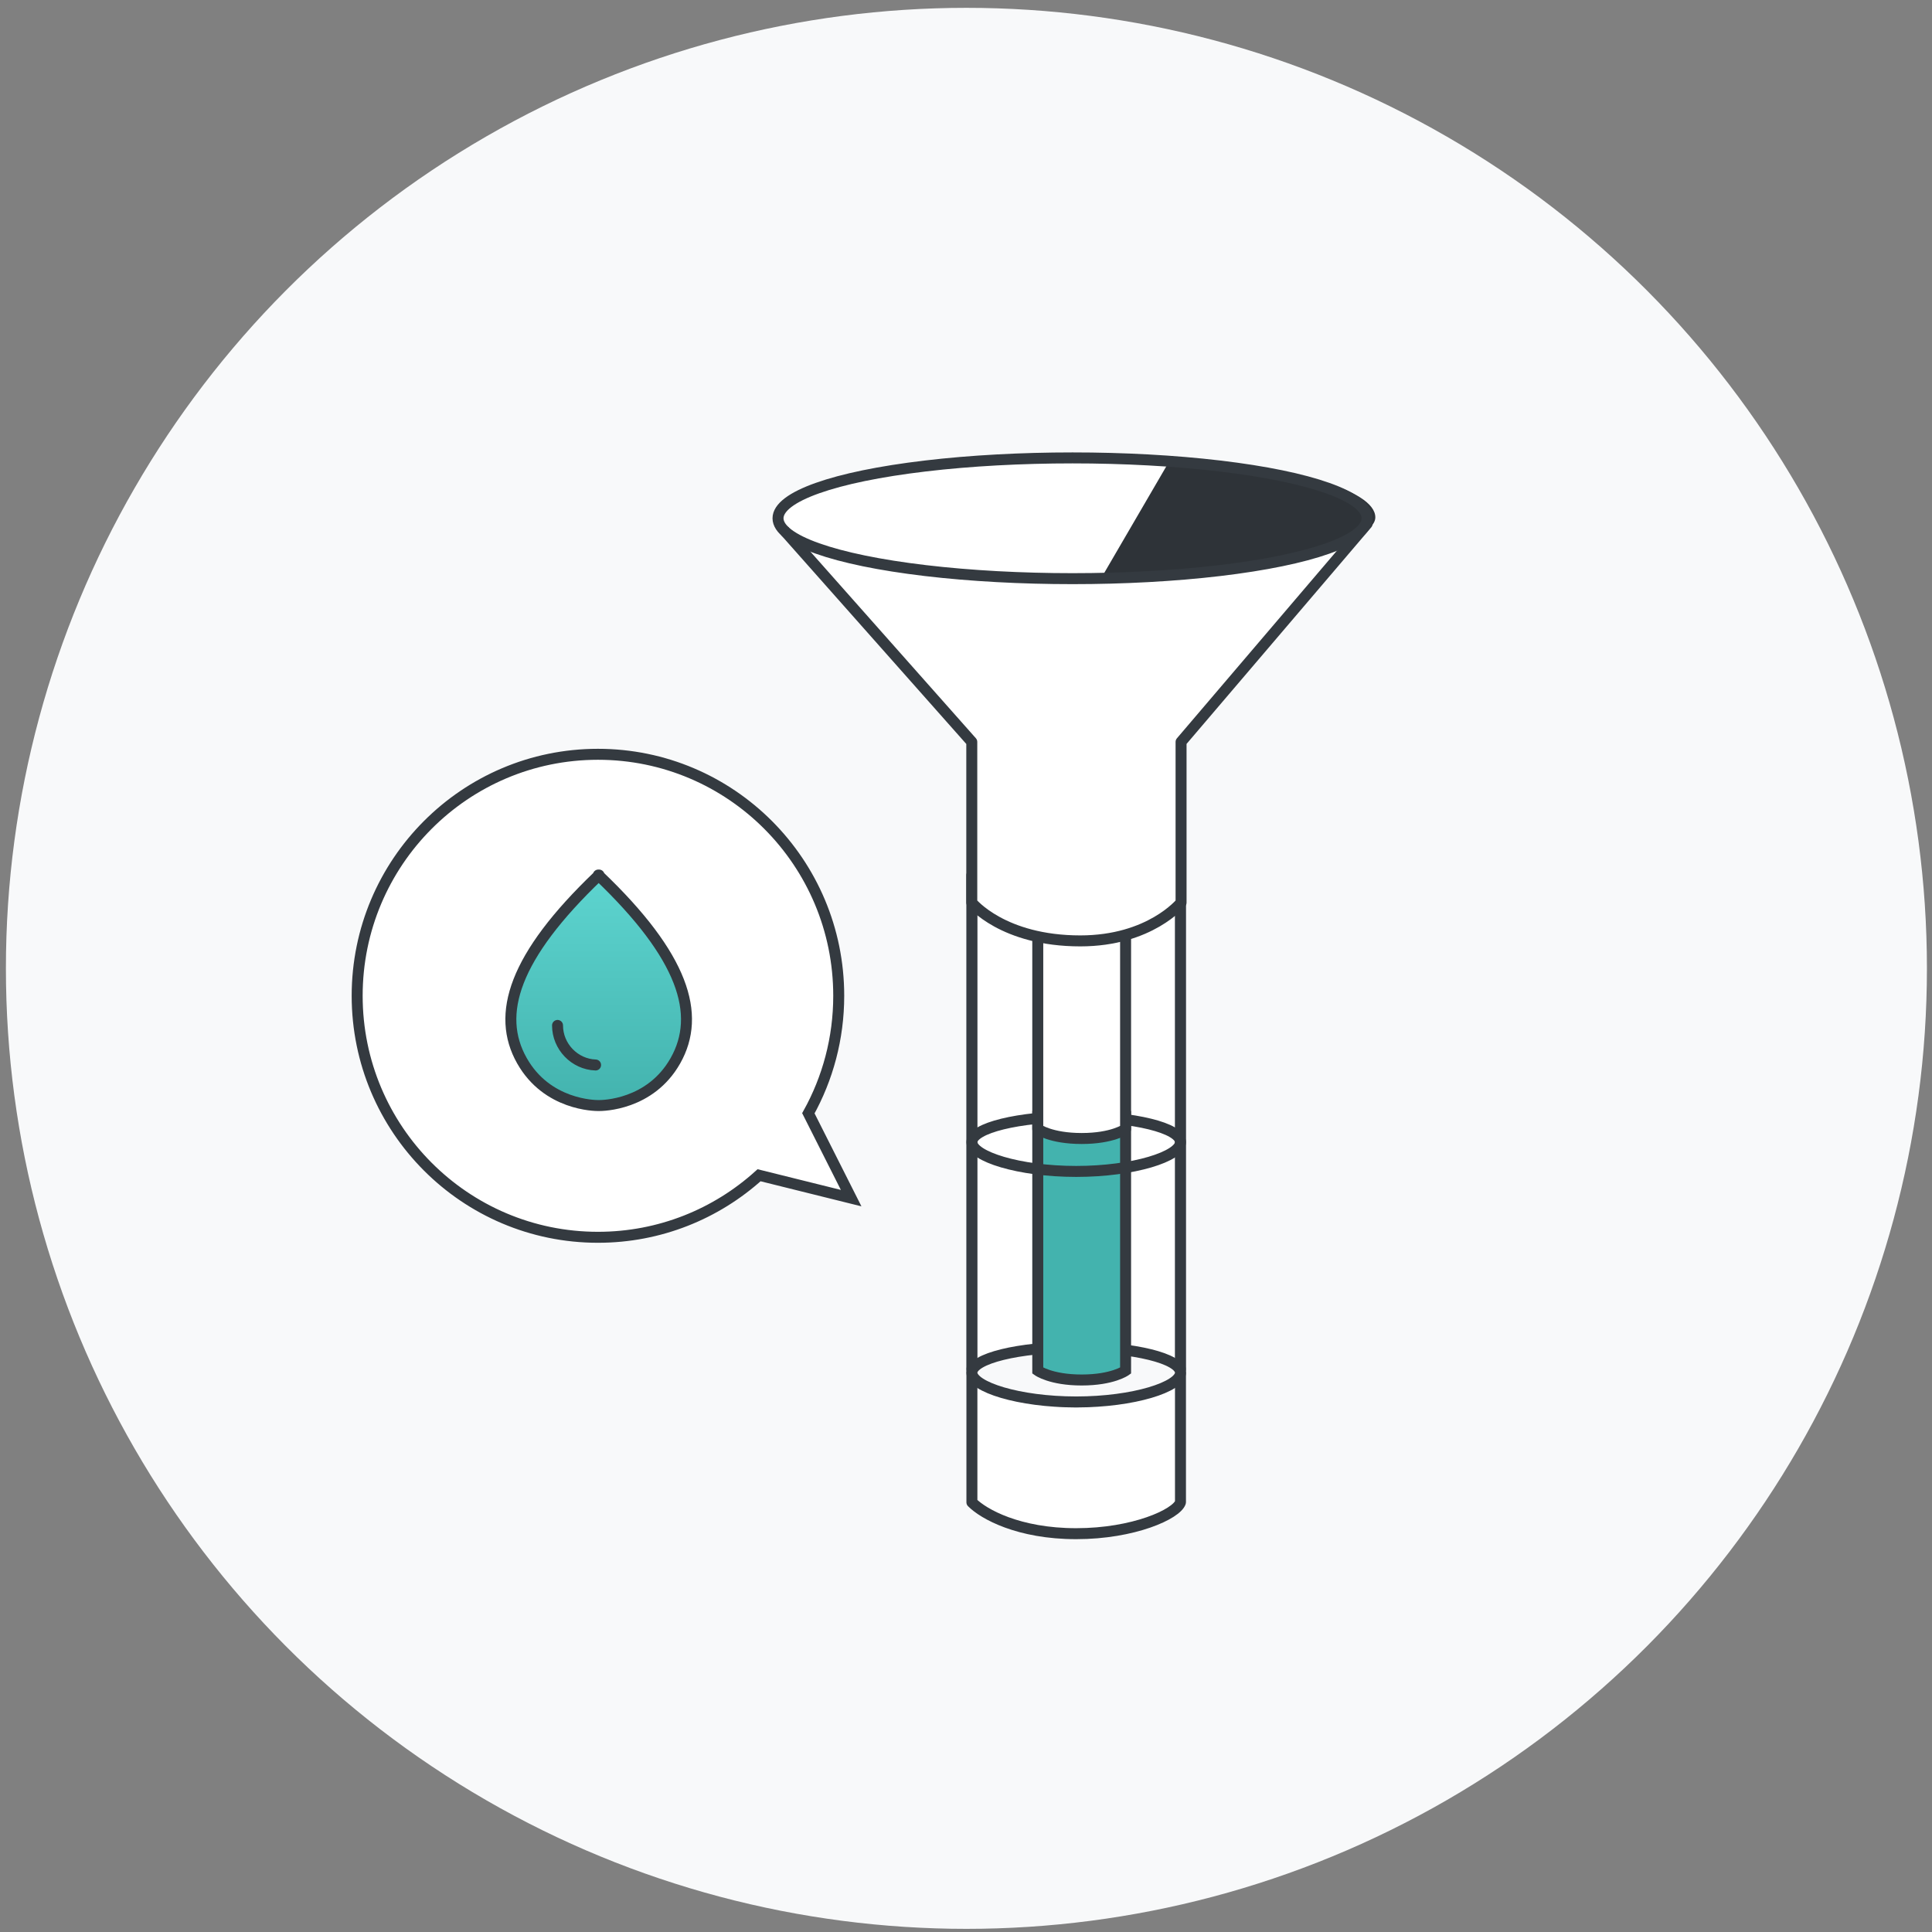
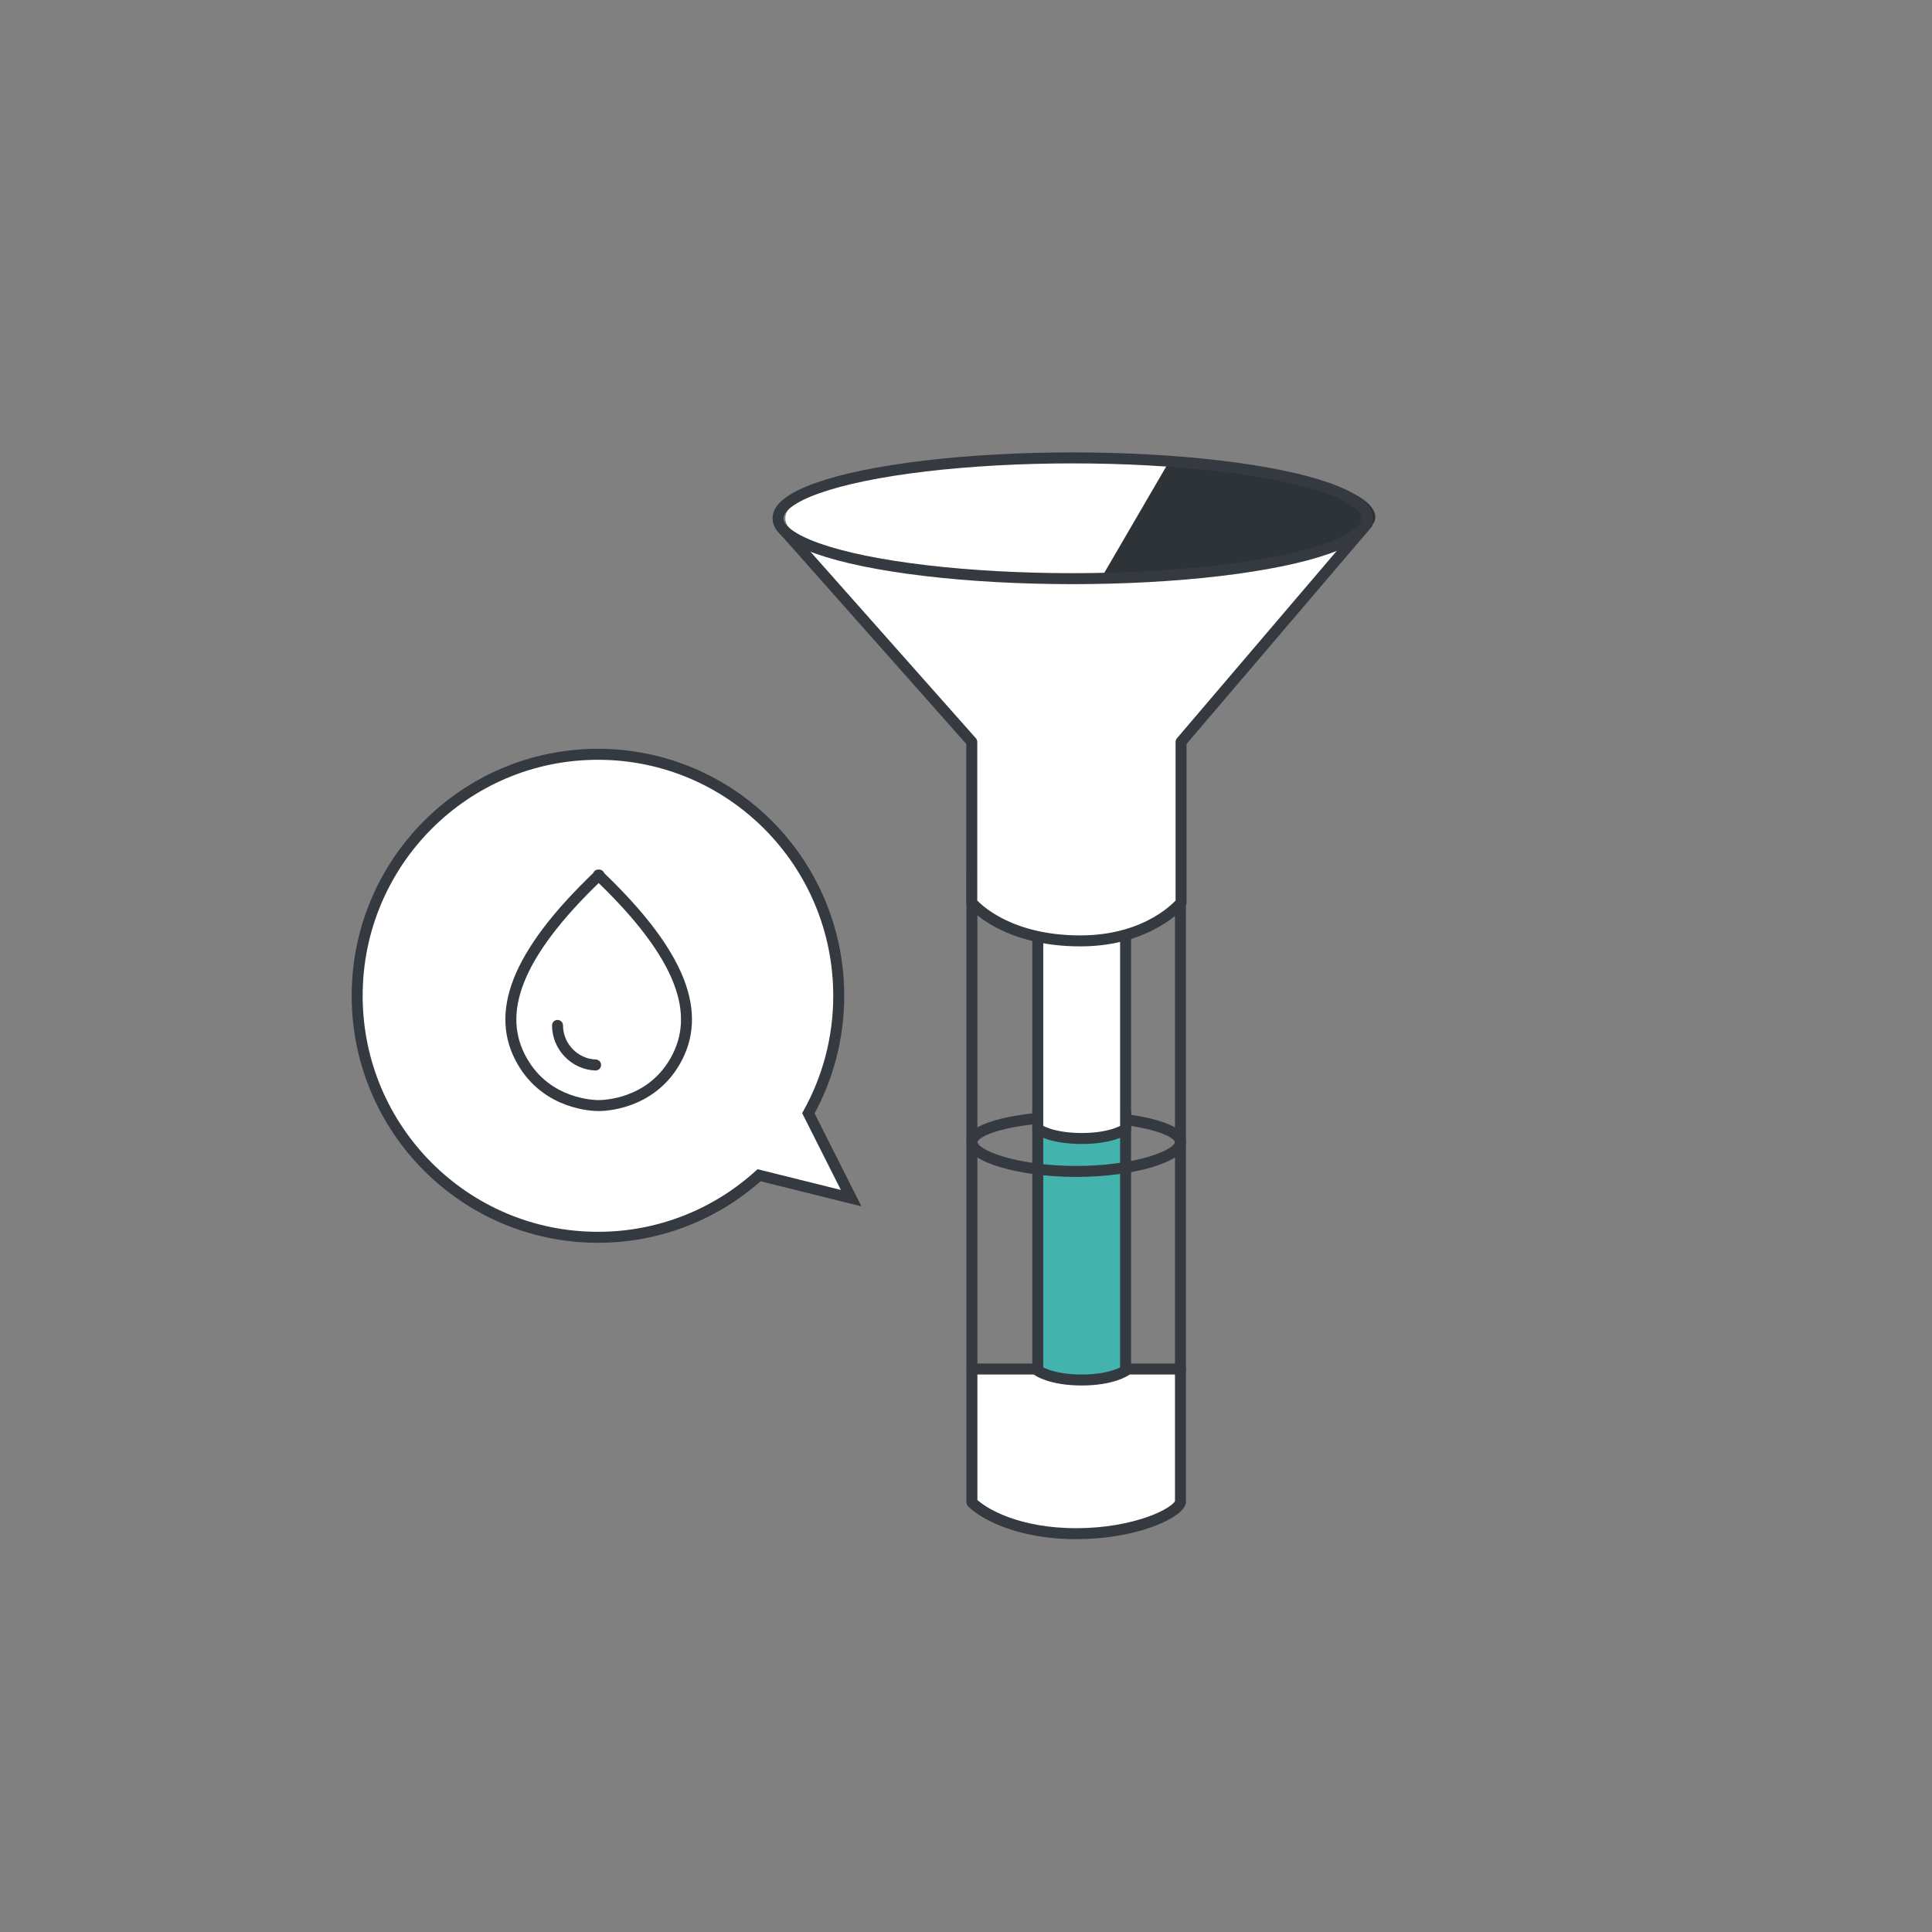
<svg xmlns="http://www.w3.org/2000/svg" fill="none" height="176" viewBox="0 0 176 176" width="176">
  <rect x="0" y="0" width="176" height="176" fill="#808080" stroke="none" />
  <linearGradient id="a" gradientUnits="userSpaceOnUse" x1="62.446" x2="62.446" y1="79.955" y2="100.714">
    <stop offset="0" stop-color="#5dd4cf" />
    <stop offset="1" stop-color="#43b3ae" />
  </linearGradient>
-   <circle cx="88.038" cy="88.214" fill="#f8f9fa" r="87.5" />
  <path d="m98.038 139.714c5.246 0 9.148-1.786 9.5-2.857v-12.143h-19v12.143c1.056 1.071 4.253 2.857 9.5 2.857z" fill="#fff" stroke="#343a40" stroke-linecap="round" stroke-linejoin="round" />
-   <path d="m107.538 79.714h-19v45.164c2.872 2.14 10.693 5.136 19 0z" fill="#fff" stroke="#adb5bd" stroke-linecap="round" stroke-linejoin="round" />
  <g stroke="#343a40">
-     <path d="m107.538 125.047c0 1.289-4.254 2.667-9.5 2.667-5.247 0-9.5-1.378-9.5-2.667 0-1.288 4.253-2.333 9.5-2.333 5.246 0 9.5 1.045 9.5 2.333z" fill="#f8f9fa" stroke-linecap="round" stroke-linejoin="round" />
+     <path d="m107.538 125.047z" fill="#f8f9fa" stroke-linecap="round" stroke-linejoin="round" />
    <path d="m107.538 124.714v-45h-19v45" stroke-linecap="round" stroke-linejoin="round" />
    <path d="m94.538 101.714h8v23.144s-1.185.856-4.0.856c-2.815 0-4-.856-4-.856z" fill="#43b3ae" />
    <path d="m107.538 104.047c0 1.289-4.254 2.667-9.5 2.667-5.247 0-9.5-1.378-9.5-2.667 0-1.288 4.253-2.333 9.5-2.333 5.246 0 9.5 1.045 9.5 2.333z" stroke-linecap="round" stroke-linejoin="round" />
    <path d="m94.538 79.714h8v23.144s-1.185.856-4.0.856c-2.815 0-4-.856-4-.856z" fill="#fff" stroke-linecap="round" stroke-linejoin="round" />
    <path d="m124.538 47.714-52.944.775 16.933 19.096v14.642s2.824 3.486 9.885 3.486c6.354 0 9.18-3.486 9.18-3.486v-14.642z" fill="#fff" stroke-linecap="round" stroke-linejoin="round" />
  </g>
  <ellipse cx="98.038" cy="47.214" fill="#fff" rx="26.5" ry="5.5" />
  <path d="m100.288 52.714c12.064-.518 25-2.836 25-5.583 0-2.549-7.826-4.705-18.592-5.417z" fill="#2e3338" />
  <ellipse cx="97.706" cy="47.214" rx="26.831" ry="5.5" stroke="#343a40" stroke-linecap="round" stroke-linejoin="round" />
  <path clip-rule="evenodd" d="m54.472 68.714c-12.114 0-21.935 9.85-21.935 22 0 12.15 9.82 22 21.935 22 5.644 0 10.791-2.139 14.678-5.652l8.387 2.084-3.897-7.729c1.762-3.168 2.766-6.818 2.766-10.703 0-12.15-9.82-22-21.935-22z" fill="#fff" fill-rule="evenodd" />
  <path clip-rule="evenodd" d="m54.472 68.714c-12.114 0-21.935 9.85-21.935 22 0 12.15 9.82 22 21.935 22 5.645 0 10.791-2.139 14.678-5.652l8.387 2.084-3.897-7.729c1.762-3.168 2.766-6.818 2.766-10.703 0-12.15-9.82-22-21.935-22z" fill-rule="evenodd" stroke="#343a40" />
-   <path clip-rule="evenodd" d="m54.504 79.78v-.066c.011.011.022.02.036.031.01-.011.021-.021.032-.031v.066c7.689 7.346 9.34 12.632 6.957 16.848-2.292 4.056-6.638 4.086-6.989 4.086-.354 0-4.7-.03-6.993-4.086-2.383-4.216-.733-9.502 6.957-16.848z" fill="url(#a)" fill-rule="evenodd" />
  <path clip-rule="evenodd" d="m54.504 79.78v-.066c.011.011.022.02.036.031.01-.011.021-.021.032-.031v.066c7.689 7.346 9.34 12.632 6.957 16.848-2.292 4.056-6.638 4.086-6.989 4.086-.354 0-4.7-.03-6.993-4.086-2.383-4.216-.733-9.502 6.957-16.848z" fill-rule="evenodd" stroke="#343a40" stroke-linecap="round" stroke-linejoin="round" />
  <path d="m54.256 97.018c-1.914-.067-3.466-1.68-3.466-3.604" stroke="#343a40" stroke-linecap="round" stroke-linejoin="round" />
</svg>